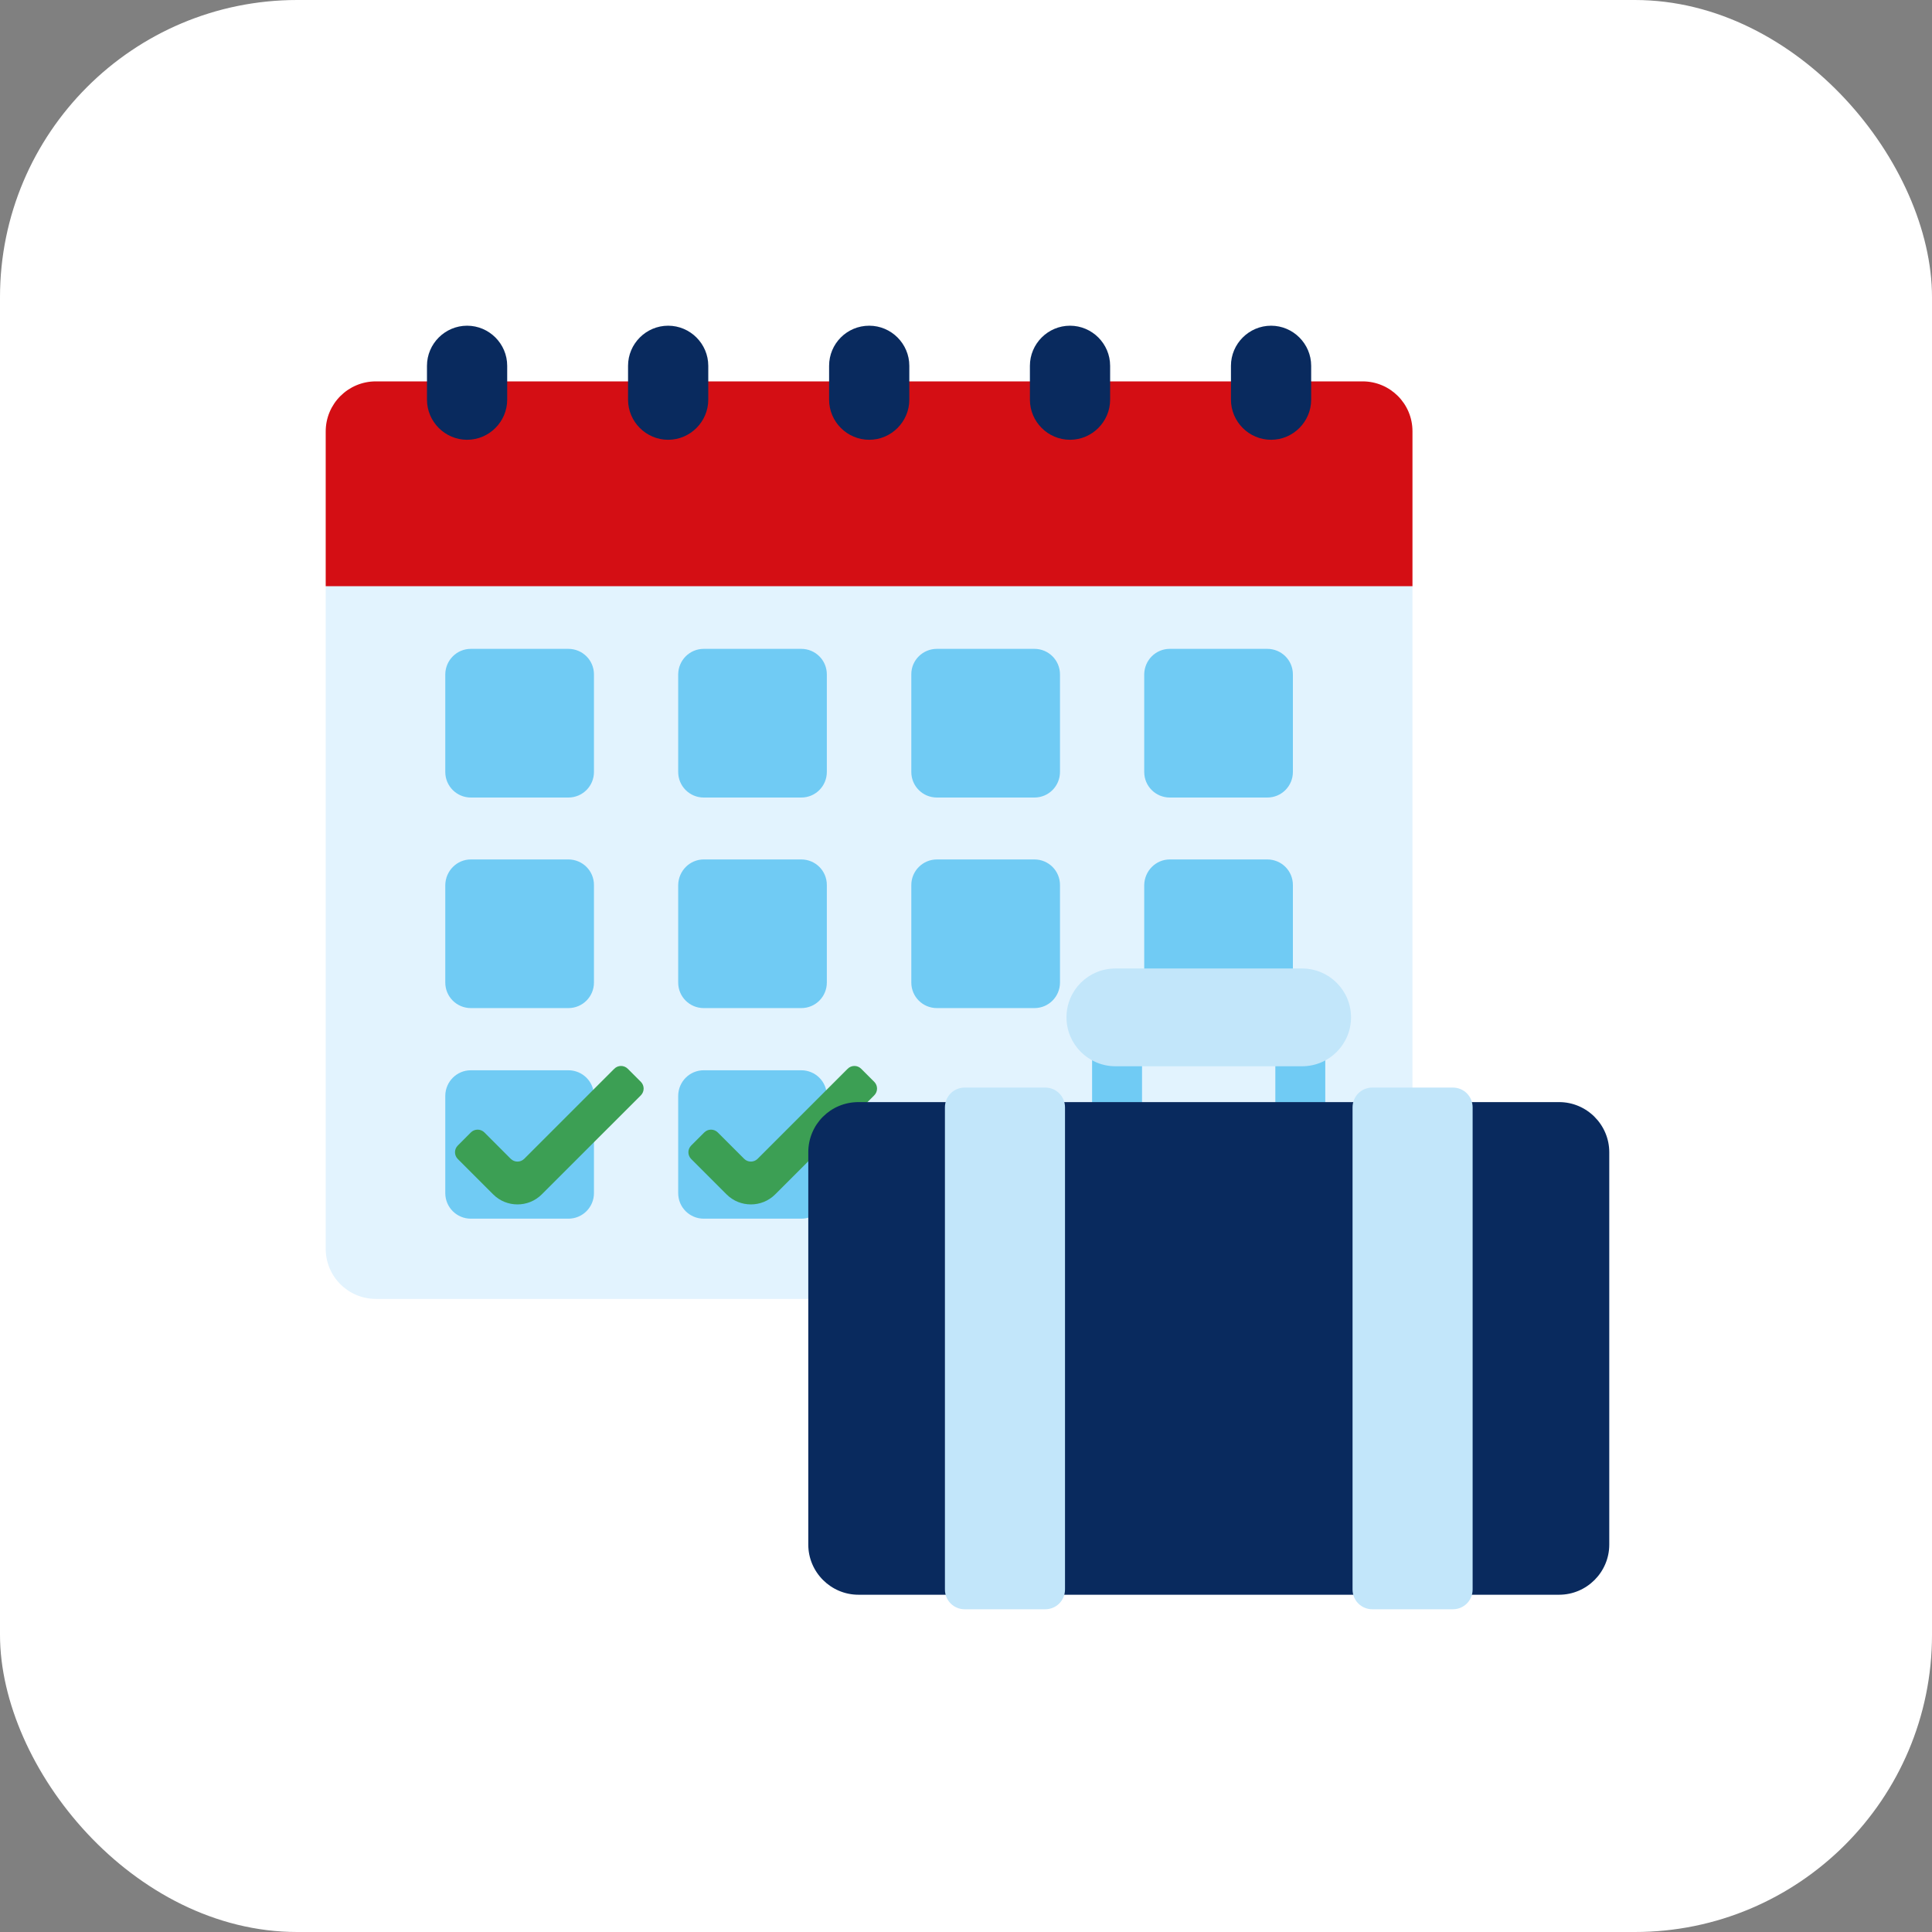
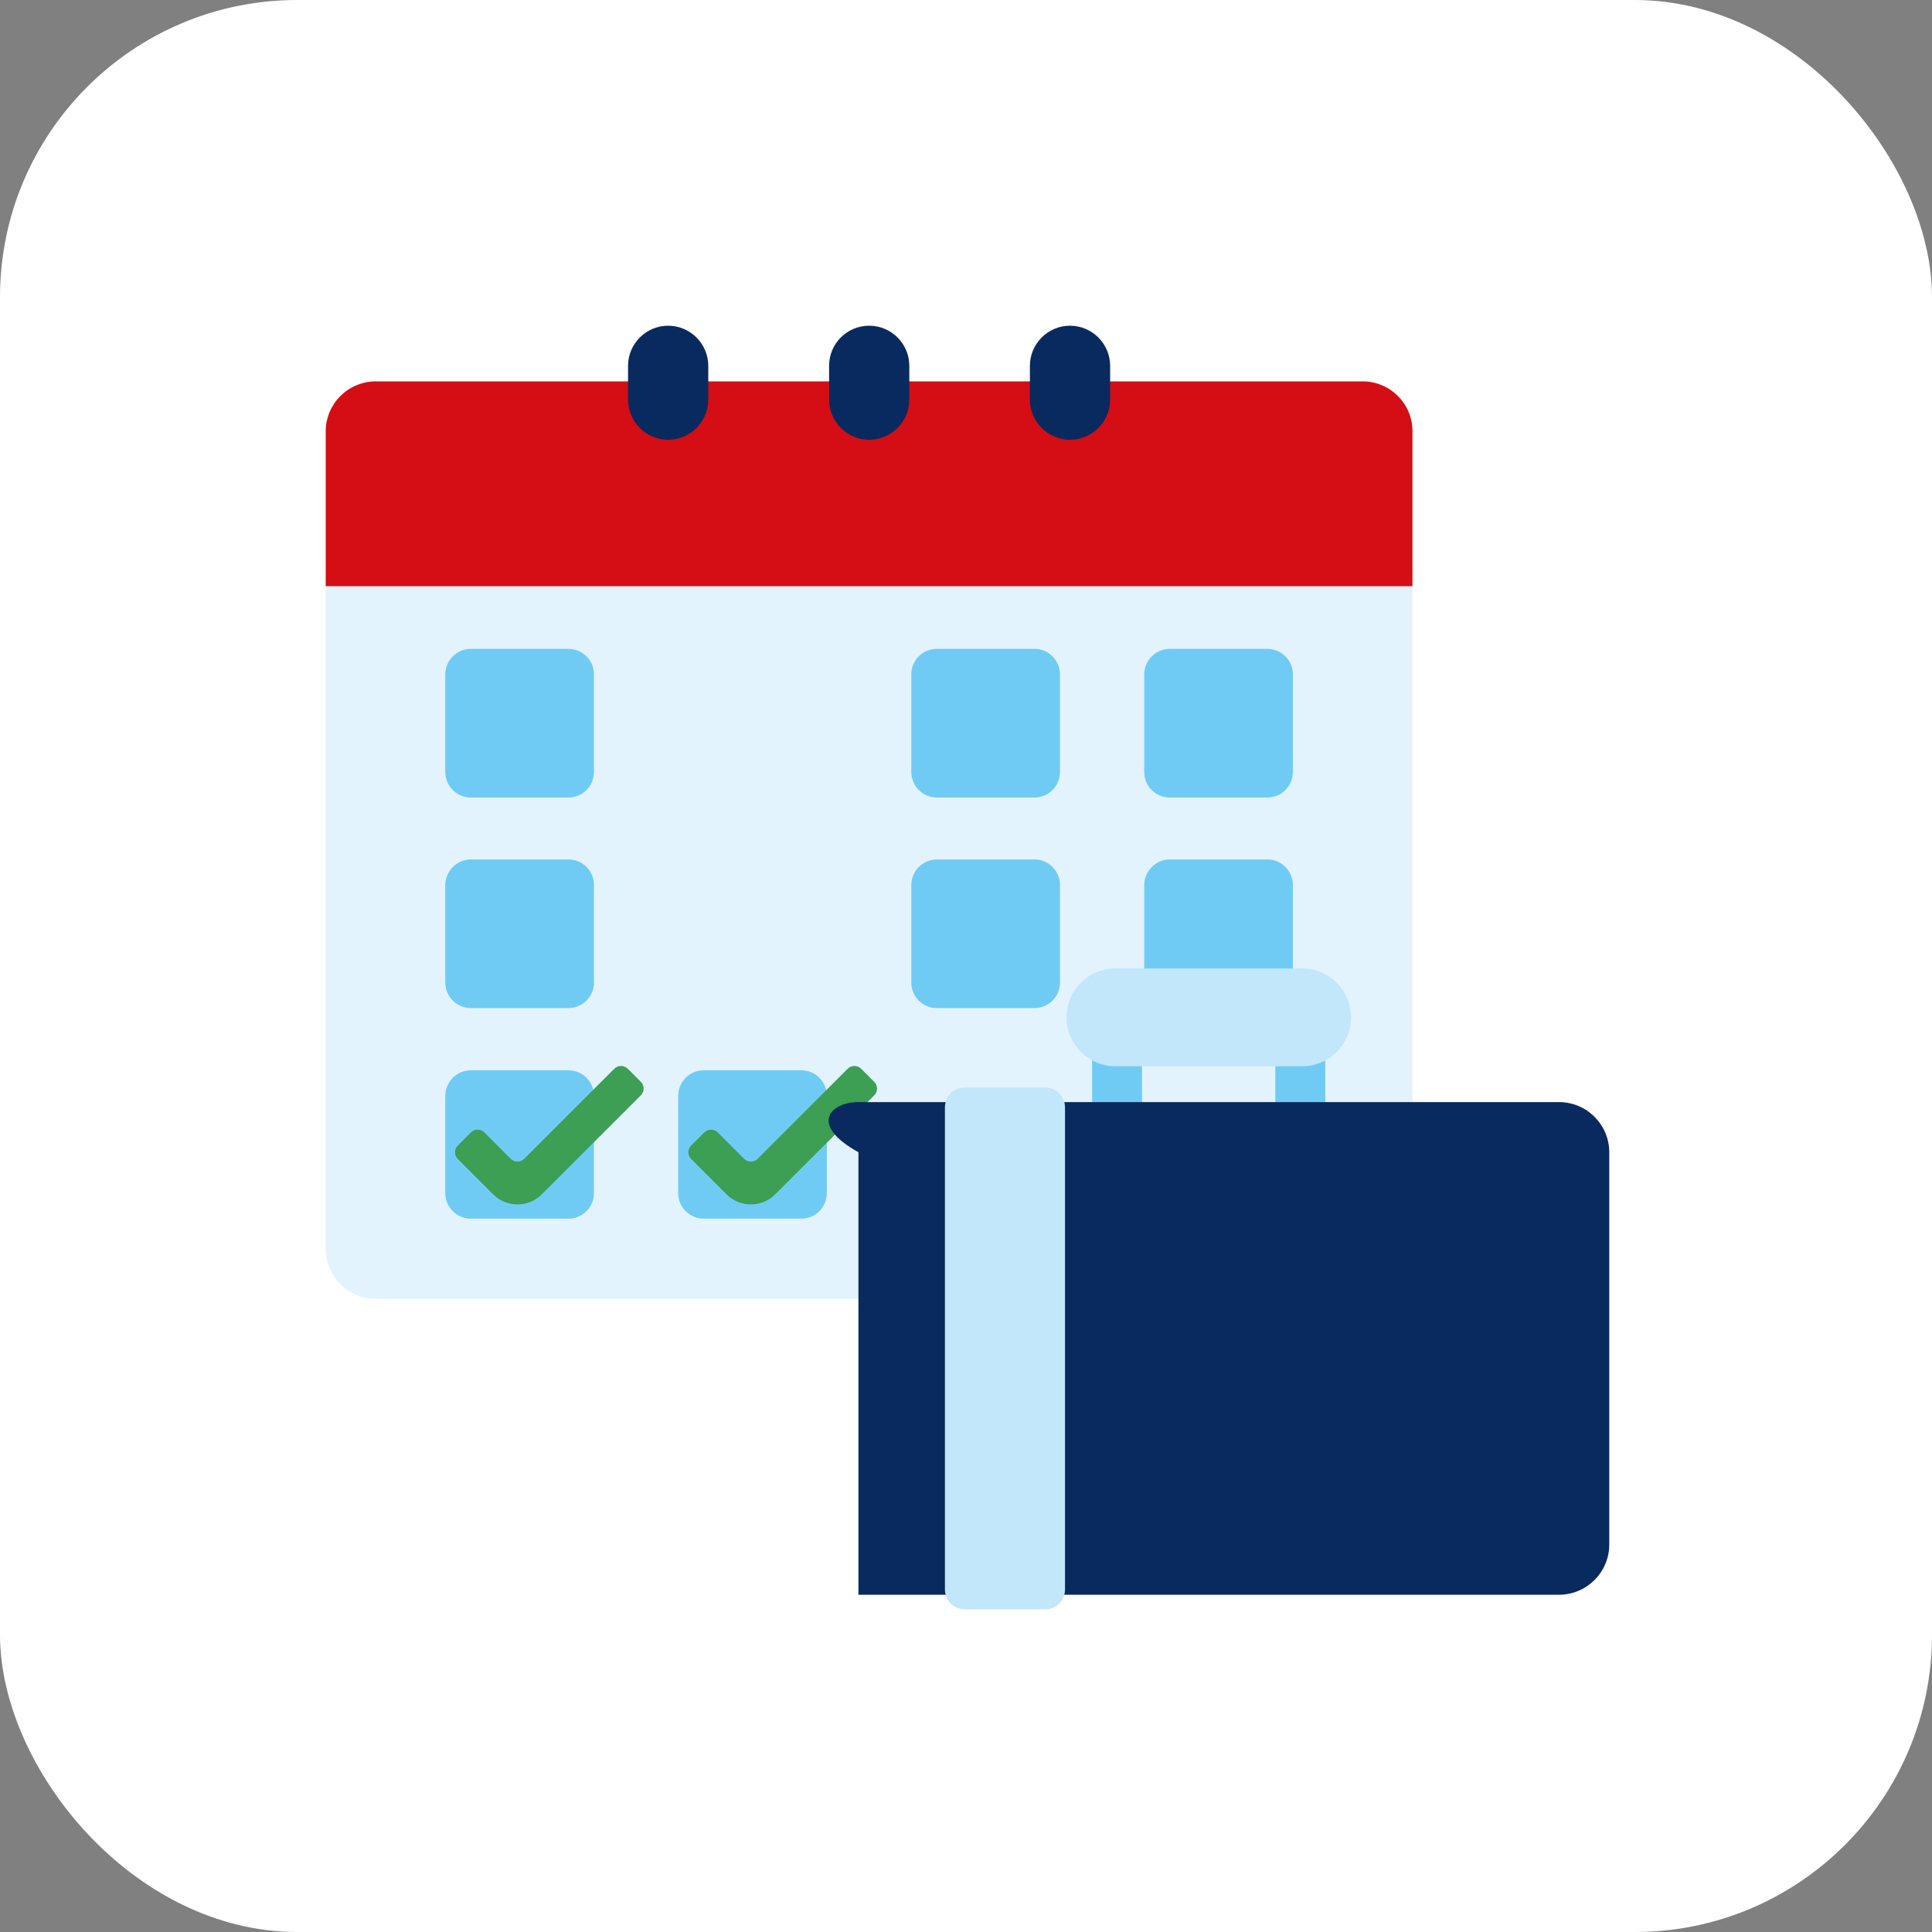
<svg xmlns="http://www.w3.org/2000/svg" width="65" height="65" viewBox="0 0 65 65" fill="none">
  <rect x="0" y="0" width="65" height="65" fill="#808080" stroke="none" />
  <rect width="65" height="65" rx="10" fill="white" />
  <path d="M47.521 19.721V42.013C47.521 42.941 46.77 43.7 45.834 43.7H12.645C11.717 43.7 10.958 42.95 10.958 42.013V19.721L29.244 16.778L47.521 19.721Z" fill="#E2F3FE" />
  <path d="M45.842 12.831H12.645C11.717 12.831 10.958 13.581 10.958 14.517V19.721H47.521V14.509C47.521 13.581 46.77 12.831 45.842 12.831Z" fill="#D40E14" />
  <path d="M15.841 28.915H19.122C19.595 28.915 19.983 29.294 19.983 29.775V33.056C19.983 33.528 19.603 33.916 19.122 33.916H15.841C15.369 33.916 14.981 33.537 14.981 33.056V29.775C14.989 29.302 15.369 28.915 15.841 28.915Z" fill="#70CBF4" />
-   <path d="M23.677 28.915H26.958C27.43 28.915 27.818 29.294 27.818 29.775V33.056C27.818 33.528 27.439 33.916 26.958 33.916H23.677C23.204 33.916 22.817 33.537 22.817 33.056V29.775C22.825 29.302 23.204 28.915 23.677 28.915Z" fill="#70CBF4" />
  <path d="M31.521 28.915H34.802C35.274 28.915 35.662 29.294 35.662 29.775V33.056C35.662 33.528 35.282 33.916 34.802 33.916H31.521C31.048 33.916 30.66 33.537 30.66 33.056V29.775C30.66 29.302 31.048 28.915 31.521 28.915Z" fill="#70CBF4" />
  <path d="M39.356 28.915H42.637C43.11 28.915 43.498 29.294 43.498 29.775V33.056C43.498 33.528 43.118 33.916 42.637 33.916H39.356C38.884 33.916 38.496 33.537 38.496 33.056V29.775C38.505 29.302 38.884 28.915 39.356 28.915Z" fill="#70CBF4" />
  <path d="M15.841 36.008H19.122C19.595 36.008 19.983 36.387 19.983 36.868V40.141C19.983 40.613 19.603 41.001 19.122 41.001H15.841C15.369 41.001 14.981 40.621 14.981 40.141V36.86C14.989 36.387 15.369 36.008 15.841 36.008Z" fill="#70CBF4" />
  <path d="M23.677 36.008H26.958C27.43 36.008 27.818 36.387 27.818 36.868V40.141C27.818 40.613 27.439 41.001 26.958 41.001H23.677C23.204 41.001 22.817 40.621 22.817 40.141V36.86C22.825 36.387 23.204 36.008 23.677 36.008Z" fill="#70CBF4" />
  <path d="M15.841 21.83H19.122C19.595 21.83 19.983 22.21 19.983 22.69V25.971C19.983 26.444 19.603 26.832 19.122 26.832H15.841C15.369 26.832 14.981 26.452 14.981 25.971V22.682C14.989 22.21 15.369 21.83 15.841 21.83Z" fill="#70CBF4" />
-   <path d="M23.677 21.83H26.958C27.43 21.83 27.818 22.21 27.818 22.69V25.971C27.818 26.444 27.439 26.832 26.958 26.832H23.677C23.204 26.832 22.817 26.452 22.817 25.971V22.682C22.825 22.21 23.204 21.83 23.677 21.83Z" fill="#70CBF4" />
  <path d="M31.521 21.83H34.802C35.274 21.83 35.662 22.21 35.662 22.69V25.971C35.662 26.444 35.282 26.832 34.802 26.832H31.521C31.048 26.832 30.66 26.452 30.66 25.971V22.682C30.66 22.21 31.048 21.83 31.521 21.83Z" fill="#70CBF4" />
  <path d="M39.356 21.83H42.637C43.11 21.83 43.498 22.21 43.498 22.69V25.971C43.498 26.444 43.118 26.832 42.637 26.832H39.356C38.884 26.832 38.496 26.452 38.496 25.971V22.682C38.505 22.21 38.884 21.83 39.356 21.83Z" fill="#70CBF4" />
-   <path d="M15.715 10.958C16.457 10.958 17.064 11.565 17.064 12.307V13.446C17.064 14.188 16.457 14.796 15.715 14.796C14.973 14.796 14.365 14.188 14.365 13.446V12.307C14.365 11.565 14.973 10.958 15.715 10.958Z" fill="#092A5E" />
  <path d="M22.479 10.958C23.221 10.958 23.829 11.565 23.829 12.307V13.446C23.829 14.188 23.221 14.796 22.479 14.796C21.737 14.796 21.13 14.188 21.13 13.446V12.307C21.13 11.565 21.737 10.958 22.479 10.958Z" fill="#092A5E" />
  <path d="M29.244 10.958C29.986 10.958 30.593 11.565 30.593 12.307V13.446C30.593 14.188 29.986 14.796 29.244 14.796C28.501 14.796 27.894 14.188 27.894 13.446V12.307C27.894 11.565 28.493 10.958 29.244 10.958Z" fill="#092A5E" />
  <path d="M35.999 10.958C36.742 10.958 37.349 11.565 37.349 12.307V13.446C37.349 14.188 36.742 14.796 35.999 14.796C35.257 14.796 34.65 14.188 34.65 13.446V12.307C34.65 11.565 35.257 10.958 35.999 10.958Z" fill="#092A5E" />
-   <path d="M42.764 10.958C43.506 10.958 44.113 11.565 44.113 12.307V13.446C44.113 14.188 43.506 14.796 42.764 14.796C42.022 14.796 41.414 14.188 41.414 13.446V12.307C41.414 11.565 42.022 10.958 42.764 10.958Z" fill="#092A5E" />
  <path d="M25.263 40.521C24.967 40.521 24.672 40.411 24.444 40.183L23.255 38.994C23.129 38.867 23.129 38.665 23.255 38.539L23.694 38.1C23.82 37.974 24.023 37.974 24.149 38.1L25.035 38.986C25.161 39.112 25.364 39.112 25.49 38.986L28.518 35.958C28.645 35.831 28.847 35.831 28.974 35.958L29.412 36.396C29.539 36.523 29.539 36.725 29.412 36.852L26.081 40.183C25.853 40.411 25.558 40.521 25.263 40.521Z" fill="#3C9F54" />
  <path d="M17.41 40.521C17.115 40.521 16.82 40.411 16.592 40.183L15.403 38.994C15.276 38.867 15.276 38.665 15.403 38.539L15.841 38.1C15.968 37.974 16.17 37.974 16.297 38.1L17.182 38.986C17.309 39.112 17.511 39.112 17.638 38.986L20.666 35.958C20.792 35.831 20.995 35.831 21.121 35.958L21.56 36.396C21.686 36.523 21.686 36.725 21.56 36.852L18.228 40.183C18 40.411 17.705 40.521 17.41 40.521Z" fill="#3C9F54" />
  <path d="M36.742 35.105H38.42V40.789H36.742V35.105Z" fill="url(#paint0_linear_1760_1272)" />
  <path d="M36.742 35.105H38.42V40.789H36.742V35.105Z" fill="#70CBF4" />
  <path d="M42.907 35.105H44.586V40.789H42.907V35.105Z" fill="url(#paint1_linear_1760_1272)" />
  <path d="M42.907 35.105H44.586V40.789H42.907V35.105Z" fill="#70CBF4" />
  <path d="M37.526 32.584H43.81C44.712 32.584 45.454 33.317 45.454 34.228C45.454 35.131 44.721 35.873 43.81 35.873H37.526C36.624 35.873 35.881 35.139 35.881 34.228C35.881 33.317 36.615 32.584 37.526 32.584Z" fill="#C2E6FA" />
-   <path d="M28.881 37.079H52.455C53.383 37.079 54.142 37.838 54.142 38.766V51.966C54.142 52.894 53.383 53.653 52.455 53.653H28.881C27.953 53.653 27.194 52.894 27.194 51.966V38.766C27.194 37.83 27.945 37.079 28.881 37.079Z" fill="#092A5E" />
+   <path d="M28.881 37.079H52.455C53.383 37.079 54.142 37.838 54.142 38.766V51.966C54.142 52.894 53.383 53.653 52.455 53.653H28.881V38.766C27.194 37.83 27.945 37.079 28.881 37.079Z" fill="#092A5E" />
  <path d="M32.457 36.59H35.164C35.536 36.59 35.831 36.886 35.831 37.257V53.476C35.831 53.847 35.536 54.142 35.164 54.142H32.457C32.086 54.142 31.791 53.847 31.791 53.476V37.257C31.791 36.886 32.086 36.59 32.457 36.59Z" fill="#C2E6FA" />
-   <path d="M46.171 36.59H48.879C49.25 36.59 49.545 36.886 49.545 37.257V53.476C49.545 53.847 49.25 54.142 48.879 54.142H46.171C45.8 54.142 45.505 53.847 45.505 53.476V37.257C45.505 36.886 45.8 36.59 46.171 36.59Z" fill="#C2E6FA" />
  <defs>
    <linearGradient id="paint0_linear_1760_1272" x1="36.894" y1="37.949" x2="38.224" y2="37.949" gradientUnits="userSpaceOnUse">
      <stop stop-color="#EAF6FF" />
      <stop offset="0.265" stop-color="#E5F3FE" />
      <stop offset="0.54" stop-color="#D9EDFE" />
      <stop offset="0.818" stop-color="#C4E3FE" />
      <stop offset="1" stop-color="#B3DAFE" />
    </linearGradient>
    <linearGradient id="paint1_linear_1760_1272" x1="43.061" y1="37.949" x2="44.391" y2="37.949" gradientUnits="userSpaceOnUse">
      <stop stop-color="#EAF6FF" />
      <stop offset="0.265" stop-color="#E5F3FE" />
      <stop offset="0.54" stop-color="#D9EDFE" />
      <stop offset="0.818" stop-color="#C4E3FE" />
      <stop offset="1" stop-color="#B3DAFE" />
    </linearGradient>
  </defs>
</svg>